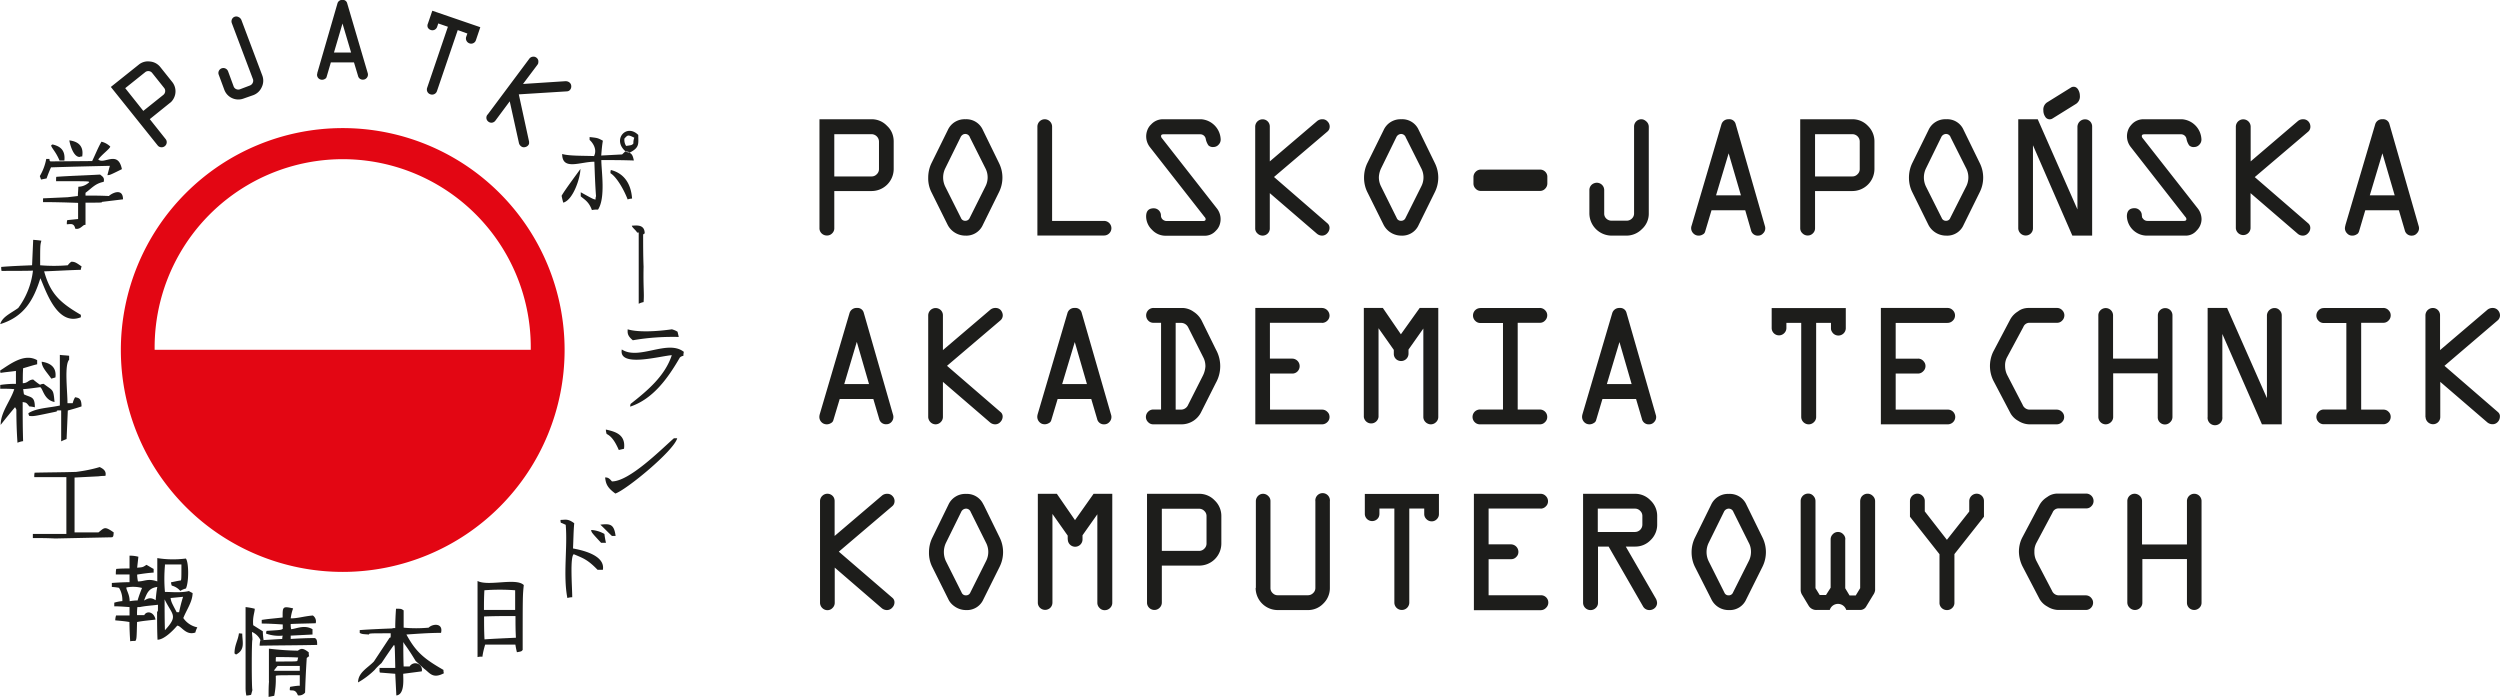
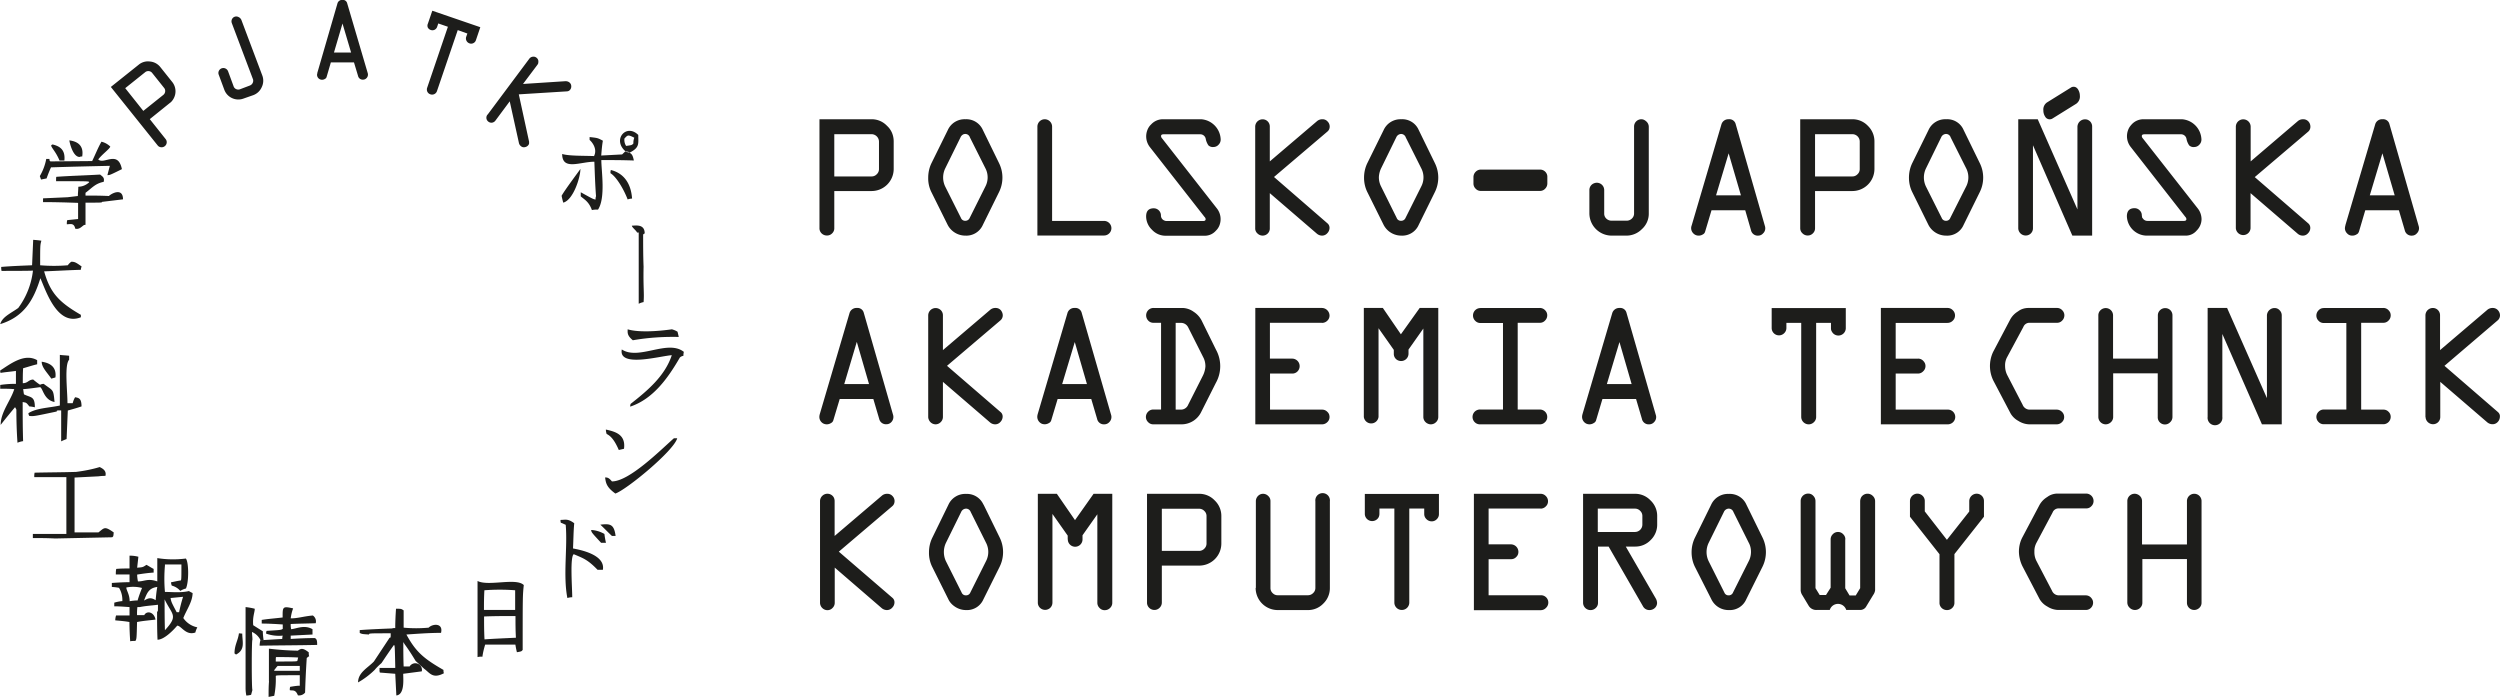
<svg xmlns="http://www.w3.org/2000/svg" xml:space="preserve" viewBox="0 0 226 63">
  <path fill="#1D1D1B" d="M74.08 20.63v-9.85h4.71a1.89 1.89 0 0 1 1.4.6c.2.18.35.4.45.64s.15.5.15.77v2.48a2 2 0 0 1-2 2h-3.37v3.35a.62.62 0 0 1-.19.47.63.63 0 0 1-.47.2.67.67 0 0 1-.63-.4.63.63 0 0 1-.05-.26zm1.34-4.68h3.37a.63.63 0 0 0 .47-.2.62.62 0 0 0 .2-.46V12.8a.68.68 0 0 0-.67-.67h-3.37v3.8zm13.43-4.2 1.46 2.99a2.95 2.95 0 0 1 0 2.63l-1.46 2.96a1.63 1.63 0 0 1-1.58.97 1.8 1.8 0 0 1-1.6-.97l-1.47-2.96c-.2-.4-.3-.85-.29-1.3 0-.47.1-.92.3-1.33l1.47-2.98a1.66 1.66 0 0 1 1.59-.98 1.63 1.63 0 0 1 1.58.97zm-2.02.67-1.38 2.8a1.88 1.88 0 0 0 0 1.65l1.42 2.83a.4.4 0 0 0 .4.26.42.42 0 0 0 .39-.26l1.42-2.84a1.78 1.78 0 0 0 0-1.65l-1.4-2.79a.44.44 0 0 0-.41-.31c-.1 0-.2.03-.27.09a.5.5 0 0 0-.17.22zm6.95 8.88v-9.85a.67.67 0 0 1 .66-.67.67.67 0 0 1 .67.67v8.52h4.7a.66.66 0 0 1 .47.2.65.65 0 0 1 0 .92.66.66 0 0 1-.48.2h-6.02zm11.35-10.52h3.46a1.9 1.9 0 0 1 1.76 1.83.66.66 0 0 1-.2.48.62.62 0 0 1-.45.2.58.58 0 0 1-.46-.15c-.12-.18-.2-.37-.24-.58a.5.5 0 0 0-.51-.42h-3.3c-.15 0-.23.05-.23.16 0 .08.04.16.1.22l4.93 6.3a1.57 1.57 0 0 1 .25 1.55c-.07.18-.18.35-.32.48a1.32 1.32 0 0 1-.96.46h-3.58a1.66 1.66 0 0 1-1.24-.54 1.68 1.68 0 0 1-.53-1.2c0-.5.23-.74.7-.74a.65.65 0 0 1 .64.65.48.48 0 0 0 .32.46c.06.03.13.04.2.04h3.3c.15 0 .22-.06.22-.17a.3.3 0 0 0-.1-.2l-4.93-6.3a1.57 1.57 0 0 1-.23-1.57c.07-.18.18-.35.33-.49a1.44 1.44 0 0 1 1.07-.47zm8.34 9.85v-9.17a.67.67 0 0 1 .91-.63.65.65 0 0 1 .41.62v3.14l4.26-3.63a.73.73 0 0 1 .5-.18.6.6 0 0 1 .46.2.64.64 0 0 1 .14.72.6.6 0 0 1-.16.2l-4.82 4.1 4.82 4.18a.53.53 0 0 1 .2.43.7.7 0 0 1-.2.47.63.63 0 0 1-.47.22.73.73 0 0 1-.49-.19l-4.24-3.65v3.17a.64.64 0 0 1-.4.62.66.66 0 0 1-.72-.15.6.6 0 0 1-.2-.47zm14.78-8.88 1.46 2.99a2.95 2.95 0 0 1 0 2.63l-1.46 2.96a1.62 1.62 0 0 1-1.58.97 1.8 1.8 0 0 1-1.59-.97l-1.47-2.96c-.2-.4-.3-.85-.3-1.3 0-.47.1-.92.3-1.33l1.47-2.98a1.67 1.67 0 0 1 1.58-.98 1.62 1.62 0 0 1 1.59.97zm-2.03.67-1.37 2.8c-.12.25-.19.53-.2.81 0 .3.07.57.2.83l1.41 2.84a.4.4 0 0 0 .4.26.42.42 0 0 0 .4-.26l1.42-2.84a1.78 1.78 0 0 0 0-1.65l-1.4-2.79a.45.45 0 0 0-.42-.31.5.5 0 0 0-.44.31zM139.88 16v.58a.67.67 0 0 1-.2.48.62.62 0 0 1-.46.2h-5.35a.62.62 0 0 1-.47-.2.65.65 0 0 1-.2-.48V16a.68.68 0 0 1 .2-.47.65.65 0 0 1 .47-.2h5.36a.66.66 0 0 1 .6.4.6.6 0 0 1 .05.27zm3.8 3.29v-2.1a.65.65 0 0 1 .42-.62.67.67 0 0 1 .87.36c.03.08.05.17.05.25v2.13a.61.61 0 0 0 .2.46.68.68 0 0 0 .48.18h1.34a.67.67 0 0 0 .48-.19.62.62 0 0 0 .2-.47v-7.84a.66.66 0 0 1 .65-.67c.09 0 .18.02.26.06.08.04.16.1.22.16a.66.66 0 0 1 .2.48v7.81a1.87 1.87 0 0 1-.62 1.42 1.96 1.96 0 0 1-1.4.59h-1.34a2.02 2.02 0 0 1-2.01-2.01zm9.25 1.08 2.68-9.1a.65.65 0 0 1 .67-.49.58.58 0 0 1 .62.42l2.65 9.24c.02.06.03.13.03.2a.62.62 0 0 1-.2.46.58.58 0 0 1-.43.2.62.62 0 0 1-.66-.49l-.52-1.8h-3.05l-.58 1.94a.39.39 0 0 1-.2.24.69.69 0 0 1-.38.11.65.65 0 0 1-.48-.2.67.67 0 0 1-.2-.48c0-.09.02-.17.05-.25zm3.34-6.51-1.14 3.8h2.25l-1.11-3.8zm6.47 6.77v-9.85h4.72a1.91 1.91 0 0 1 1.4.6 1.95 1.95 0 0 1 .59 1.41v2.48a2 2 0 0 1-2 2h-3.37v3.35a.62.62 0 0 1-.19.47.64.64 0 0 1-.47.2.66.66 0 0 1-.48-.2.62.62 0 0 1-.2-.46zm1.34-4.68h3.37a.63.63 0 0 0 .47-.2.62.62 0 0 0 .2-.46V12.8a.67.67 0 0 0-.67-.67h-3.37v3.8zm13.43-4.2 1.46 2.99a2.95 2.95 0 0 1 0 2.63l-1.46 2.96a1.61 1.61 0 0 1-1.58.97 1.8 1.8 0 0 1-1.6-.97l-1.46-2.96c-.2-.4-.3-.85-.3-1.3 0-.47.1-.92.3-1.33l1.47-2.99a1.66 1.66 0 0 1 1.59-.97 1.61 1.61 0 0 1 1.58.97zm-2.03.67-1.37 2.8a1.88 1.88 0 0 0 0 1.65l1.42 2.83a.4.4 0 0 0 .4.26.4.4 0 0 0 .23-.07.41.41 0 0 0 .15-.2l1.43-2.83a1.8 1.8 0 0 0 0-1.65l-1.4-2.79a.44.44 0 0 0-.41-.31.49.49 0 0 0-.45.31zm13.65-.96v9.84h-1.79l-3.56-8.17v7.5a.65.65 0 0 1-.67.66.67.67 0 0 1-.66-.66v-9.85h1.76l3.59 8.15v-7.47a.69.69 0 0 1 .93-.63c.08.04.16.09.22.15a.66.66 0 0 1 .18.48zm-1.94-3.53a.45.45 0 0 1 .5-.02c.07.05.13.11.17.18.1.17.16.36.16.56a.79.79 0 0 1-.33.73l-2.14 1.33a.47.47 0 0 1-.67-.17 1 1 0 0 1-.16-.56.77.77 0 0 1 .33-.72l2.14-1.33zm6.6 2.85h3.46a1.9 1.9 0 0 1 1.76 1.83.66.66 0 0 1-.2.48.61.61 0 0 1-.44.2.57.57 0 0 1-.47-.15c-.12-.18-.2-.37-.24-.58a.5.5 0 0 0-.52-.42h-3.28c-.16 0-.24.05-.24.16 0 .08.04.16.1.22l4.94 6.3c.23.28.35.62.36.98a1.46 1.46 0 0 1-.44 1.04 1.28 1.28 0 0 1-.95.46h-3.6a1.82 1.82 0 0 1-1.76-1.74c0-.5.24-.74.7-.74a.63.63 0 0 1 .46.2.6.6 0 0 1 .19.45l.03.2.12.15a.5.5 0 0 0 .36.15h3.31c.14 0 .21-.06.21-.17a.33.33 0 0 0-.1-.2l-4.93-6.31a1.57 1.57 0 0 1-.23-1.56c.07-.19.19-.35.33-.5a1.43 1.43 0 0 1 1.07-.45zm8.33 9.85v-9.17a.67.67 0 0 1 1.14-.48.67.67 0 0 1 .2.47v3.14l4.25-3.63a.72.72 0 0 1 .5-.18.63.63 0 0 1 .47.2c.12.13.18.3.18.47a.58.58 0 0 1-.21.46l-4.82 4.1 4.82 4.17a.53.53 0 0 1 .2.43c0 .17-.07.34-.2.47a.61.61 0 0 1-.47.22.71.71 0 0 1-.49-.19l-4.24-3.65v3.17a.66.66 0 0 1-.66.62.67.67 0 0 1-.67-.62zm9.9-.26 2.69-9.1a.64.64 0 0 1 .67-.49.58.58 0 0 1 .62.42l2.65 9.24c.02.06.03.13.03.2a.65.65 0 0 1-.2.46.58.58 0 0 1-.42.2.62.62 0 0 1-.67-.49l-.53-1.8h-3.04l-.57 1.93c-.04.1-.1.2-.2.24a.7.7 0 0 1-.39.12.6.6 0 0 1-.48-.2.66.66 0 0 1-.2-.48c.01-.09.02-.17.05-.25zm3.35-6.51-1.14 3.8h2.25l-1.11-3.8zM74.11 37.43l2.68-9.1a.65.65 0 0 1 .67-.49.58.58 0 0 1 .62.42l2.65 9.23a.67.67 0 0 1-.35.81.58.58 0 0 1-.24.05.62.62 0 0 1-.66-.48l-.53-1.8h-3.04L75.33 38a.4.4 0 0 1-.2.24.7.7 0 0 1-.65.07.67.67 0 0 1-.41-.64c0-.08.02-.16.04-.24zm3.34-6.51-1.13 3.8h2.24l-1.1-3.8zm6.46 6.77v-9.17a.67.67 0 0 1 1.14-.48.65.65 0 0 1 .19.47v3.14l4.26-3.63a.71.71 0 0 1 .5-.18.61.61 0 0 1 .47.2c.11.13.18.3.18.47a.6.6 0 0 1-.22.46l-4.82 4.1 4.83 4.17a.52.52 0 0 1 .2.42.7.7 0 0 1-.2.48.62.62 0 0 1-.48.22.72.72 0 0 1-.48-.19l-4.24-3.65v3.17a.65.65 0 0 1-.2.47.65.65 0 0 1-.47.2.67.67 0 0 1-.6-.41.62.62 0 0 1-.06-.26zm9.9-.26 2.68-9.1a.64.64 0 0 1 .67-.49.58.58 0 0 1 .62.42l2.66 9.23a.65.65 0 0 1-.16.67.6.6 0 0 1-.44.2.62.62 0 0 1-.66-.49l-.53-1.8h-3.04L95.03 38c-.03.1-.1.19-.2.24a.72.72 0 0 1-.64.07.64.64 0 0 1-.22-.15.68.68 0 0 1-.2-.48c0-.09.02-.17.04-.25zm3.35-6.51-1.14 3.8h2.24l-1.1-3.8zm7.12-3.08h2.62c.36.01.71.13 1 .34.3.19.55.46.72.78l1.31 2.66a3.09 3.09 0 0 1-.02 3l-1.32 2.62a1.98 1.98 0 0 1-1.8 1.12h-2.53a.62.62 0 0 1-.47-.2.64.64 0 0 1-.2-.46.66.66 0 0 1 .2-.48.64.64 0 0 1 .47-.2h.7v-7.84h-.68a.62.62 0 0 1-.48-.2.68.68 0 0 1 0-.94.67.67 0 0 1 .22-.15.67.67 0 0 1 .26-.05zm2 1.34v7.85h.47a.7.7 0 0 0 .66-.44l1.32-2.61c.14-.27.22-.56.24-.86 0-.29-.06-.57-.2-.83l-1.36-2.7a.72.72 0 0 0-.7-.4h-.42zm13.22 0h-4.7v3.24h2.03a.68.68 0 0 1 .47 1.15.65.65 0 0 1-.47.2h-2.02v3.26h4.71a.64.64 0 0 1 .47.2c.06.05.11.13.15.2.03.09.05.18.05.26a.62.62 0 0 1-.2.47.67.67 0 0 1-.49.2h-6.02V27.84h6.02a.7.7 0 0 1 .69.68.63.63 0 0 1-.2.47.68.68 0 0 1-.49.2zm6.5 2.8v-.35l-1.38-1.96v8.02a.67.67 0 0 1-1.33 0v-9.85h1.72l1.63 2.38 1.7-2.38h1.68v9.85a.63.63 0 0 1-.2.47.66.66 0 0 1-.48.2.62.62 0 0 1-.26-.06.62.62 0 0 1-.21-.14.65.65 0 0 1-.2-.47V29.7l-1.34 1.9v.37a.67.67 0 0 1-.92.62.62.62 0 0 1-.22-.14.65.65 0 0 1-.19-.48zm7.83-4.14h5.37a.64.64 0 0 1 .47.2.62.62 0 0 1 .2.47.66.66 0 0 1-.2.47.61.61 0 0 1-.46.2h-2.01v7.84h2a.68.68 0 0 1 .48.2.66.66 0 0 1 .19.47.62.62 0 0 1-.2.47.62.62 0 0 1-.46.2h-5.38a.66.66 0 0 1-.5-.18.67.67 0 0 1 .23-1.12.66.66 0 0 1 .27-.04h2.04V29.2h-2.04a.63.63 0 0 1-.47-.2.65.65 0 0 1-.2-.47.67.67 0 0 1 .41-.63.67.67 0 0 1 .26-.05zm9.23 9.59 2.68-9.1a.66.66 0 0 1 .67-.49.58.58 0 0 1 .62.42l2.65 9.23a.64.64 0 0 1-.15.67.59.59 0 0 1-.44.2.62.62 0 0 1-.66-.49l-.53-1.8h-3.04l-.58 1.94a.39.39 0 0 1-.2.23.7.7 0 0 1-.65.07.68.68 0 0 1-.41-.64c0-.08.02-.16.04-.24zm3.34-6.51-1.14 3.8h2.24l-1.1-3.8zm13.76-1.27v-1.8h6.7v1.82a.67.67 0 0 1-1.14.47c-.06-.06-.11-.14-.15-.22s-.05-.16-.05-.25v-.48h-1.34v8.5a.63.63 0 0 1-.2.47.66.66 0 0 1-.73.15.68.68 0 0 1-.42-.62v-8.5h-1.34v.46a.64.64 0 0 1-.2.47.66.66 0 0 1-1.13-.47zm15.9-.46h-4.69v3.23h2.02a.62.62 0 0 1 .47.2c.06.06.11.13.15.21a.65.65 0 0 1 0 .52.65.65 0 0 1-.16.22.64.64 0 0 1-.47.2h-2.01v3.26h4.71a.66.66 0 0 1 .62.4.66.66 0 0 1-.37.88.65.65 0 0 1-.26.05h-6.04V27.84h6.02a.64.64 0 0 1 .48.2.66.66 0 0 1 .15.74.64.64 0 0 1-.15.21.66.66 0 0 1-.48.2zm7.46 7.84h2.4a.67.67 0 0 1 .48.2.63.63 0 0 1 .2.46.61.61 0 0 1-.2.47.67.67 0 0 1-.48.2h-2.48a1.92 1.92 0 0 1-.98-.31 1.8 1.8 0 0 1-.7-.67l-1.56-2.97a2.99 2.99 0 0 1-.02-2.6l1.55-2.94c.17-.3.4-.54.7-.72.25-.2.57-.3.9-.31h2.62a.62.62 0 0 1 .47.2.65.65 0 0 1 .2.46.67.67 0 0 1-.2.48.61.61 0 0 1-.47.2h-2.53a.59.59 0 0 0-.51.38l-1.48 2.75c-.12.23-.18.5-.17.76 0 .29.06.57.19.83l1.4 2.7a.68.68 0 0 0 .67.43zm6.17.66v-9.18a.63.63 0 0 1 .2-.47.67.67 0 0 1 .72-.14.66.66 0 0 1 .41.6v3.92h4.05v-3.91a.64.64 0 0 1 .2-.47.67.67 0 0 1 .93 0 .66.66 0 0 1 .19.48v9.17a.63.63 0 0 1-.2.47.65.65 0 0 1-1.13-.47v-3.94h-4.03v3.94a.63.63 0 0 1-.2.47.68.68 0 0 1-.48.2.67.67 0 0 1-.66-.67zm16.58-9.17v9.84h-1.79l-3.58-8.17v7.5a.67.67 0 1 1-1.33 0v-9.85h1.76l3.6 8.15v-7.47a.69.69 0 0 1 .93-.63c.08.04.15.08.21.15a.65.65 0 0 1 .2.48zm3.8-.68h5.38a.63.63 0 0 1 .47.2c.06.06.11.13.15.21.03.08.05.17.05.26a.64.64 0 0 1-.2.47.62.62 0 0 1-.47.2h-2v7.85h2a.62.62 0 0 1 .47.19.62.62 0 0 1 .2.47.67.67 0 0 1-.67.66h-5.38a.62.62 0 0 1-.47-.2.64.64 0 0 1-.2-.47.65.65 0 0 1 .2-.46.66.66 0 0 1 .47-.2h2.04V29.2h-2.04a.62.62 0 0 1-.47-.2.65.65 0 0 1-.2-.47.67.67 0 0 1 .2-.48.61.61 0 0 1 .47-.2zm9.19 9.85v-9.17a.67.67 0 0 1 .92-.63.66.66 0 0 1 .4.62v3.14l4.26-3.63a.73.73 0 0 1 .5-.18.62.62 0 0 1 .47.2c.12.13.19.3.19.47a.6.6 0 0 1-.22.46l-4.8 4.1 4.82 4.17c.06.05.11.11.15.19.03.07.05.15.04.23a.7.7 0 0 1-.19.48.62.62 0 0 1-.48.21.74.74 0 0 1-.48-.18l-4.24-3.65v3.17a.65.65 0 0 1-.66.66.68.68 0 0 1-.67-.66h-.01zM74.13 54.49v-9.17a.66.66 0 0 1 .2-.49.66.66 0 0 1 1.02.1c.07.11.1.24.1.37v3.15l4.26-3.63a.71.71 0 0 1 .5-.18.61.61 0 0 1 .47.2.65.65 0 0 1 .13.73.59.59 0 0 1-.16.2l-4.82 4.1 4.83 4.16a.52.52 0 0 1 .2.43c0 .18-.08.35-.2.47a.63.63 0 0 1-.48.22.73.73 0 0 1-.48-.18l-4.24-3.66v3.17a.64.64 0 0 1-.2.48.62.62 0 0 1-.46.2.65.65 0 0 1-.47-.2.67.67 0 0 1-.2-.47zm14.78-8.88 1.46 2.98a2.98 2.98 0 0 1 0 2.64l-1.47 2.95a1.62 1.62 0 0 1-1.58.97c-.33 0-.67-.1-.95-.28-.27-.17-.5-.4-.64-.7l-1.46-2.93c-.2-.4-.3-.86-.29-1.31 0-.46.1-.91.3-1.32l1.46-2.99a1.67 1.67 0 0 1 1.6-.97 1.63 1.63 0 0 1 1.56.96zm-2.02.67-1.38 2.8a1.95 1.95 0 0 0 0 1.65l1.42 2.83a.4.4 0 0 0 .4.26.41.41 0 0 0 .39-.26l1.42-2.84a1.8 1.8 0 0 0 0-1.65l-1.39-2.79a.45.45 0 0 0-.42-.3.5.5 0 0 0-.44.3zm9.63 2.48v-.34l-1.38-1.96v8.02a.66.66 0 0 1-.2.47.67.67 0 0 1-.92 0 .64.64 0 0 1-.2-.46v-9.85h1.72l1.64 2.38 1.68-2.38h1.69v9.85a.63.63 0 0 1-.2.47.67.67 0 0 1-.48.2.61.61 0 0 1-.47-.2.64.64 0 0 1-.2-.47v-8l-1.34 1.9v.37a.66.66 0 1 1-1.33 0h-.01zm7.17 5.73v-9.85h4.72a1.91 1.91 0 0 1 1.4.6 1.93 1.93 0 0 1 .6 1.4v2.49a2 2 0 0 1-2 2h-3.38v3.34a.65.65 0 0 1-.2.47.65.65 0 0 1-.47.2.67.67 0 0 1-.48-.2.65.65 0 0 1-.19-.45zm1.35-4.69h3.37a.64.64 0 0 0 .46-.2.63.63 0 0 0 .2-.46v-2.48a.62.62 0 0 0-.2-.47.64.64 0 0 0-.46-.2h-3.38v3.81zm8.49 3.36v-7.84a.68.68 0 0 1 .4-.63.65.65 0 0 1 .72.15.61.61 0 0 1 .2.47v7.85a.62.62 0 0 0 .2.46.62.62 0 0 0 .47.19h2.72a.65.65 0 0 0 .47-.2.62.62 0 0 0 .2-.45v-7.84a.66.66 0 1 1 1.31 0v7.82a1.93 1.93 0 0 1-.59 1.42 1.9 1.9 0 0 1-1.4.59h-2.72a2 2 0 0 1-2-2h.02zm9.85-6.71v-1.8h6.7v1.81a.62.62 0 0 1-.19.47.62.62 0 0 1-.47.2.66.66 0 0 1-.47-.2.63.63 0 0 1-.2-.46v-.5h-1.35v8.5a.67.67 0 0 1-.67.67.67.67 0 0 1-.68-.65v-8.52h-1.35v.47c0 .13-.03.26-.1.37a.67.67 0 0 1-1.03.1.65.65 0 0 1-.19-.46zm15.89-.48h-4.7v3.24h2.03a.68.68 0 0 1 .62.92.64.64 0 0 1-.15.22.62.62 0 0 1-.47.2h-2.03v3.26h4.72a.66.66 0 0 1 .46 1.15.65.65 0 0 1-.48.2h-6.03V44.64h6.02a.64.64 0 0 1 .48.2.64.64 0 0 1 .2.48.61.61 0 0 1-.2.46.64.64 0 0 1-.47.2zm3.84 8.52v-9.85h4.7a1.9 1.9 0 0 1 1.4.6 1.92 1.92 0 0 1 .6 1.4v.77a1.93 1.93 0 0 1-.6 1.42 1.9 1.9 0 0 1-1.4.58h-.84l2.7 4.67c.08.13.12.27.13.42a.63.63 0 0 1-.2.46c-.13.12-.3.19-.48.19a.65.65 0 0 1-.6-.35l-3.1-5.39h-.96v5.08a.62.62 0 0 1-.2.47.68.68 0 0 1-.95 0 .65.65 0 0 1-.2-.47zm1.33-6.4h3.37a.67.67 0 0 0 .66-.67v-.78a.62.62 0 0 0-.2-.46.63.63 0 0 0-.46-.2h-3.37v2.1zm13.43-2.48 1.46 2.98a2.98 2.98 0 0 1 0 2.64l-1.47 2.95a1.62 1.62 0 0 1-1.58.97 1.72 1.72 0 0 1-1.57-.97l-1.49-2.94c-.2-.4-.3-.86-.3-1.31 0-.46.1-.91.3-1.32l1.47-2.99a1.67 1.67 0 0 1 1.6-.97 1.63 1.63 0 0 1 1.58.96zm-2.03.67-1.38 2.8a1.91 1.91 0 0 0 0 1.65l1.42 2.83a.4.4 0 0 0 .4.26.41.41 0 0 0 .39-.27l1.42-2.83c.13-.25.2-.54.2-.83 0-.28-.06-.57-.2-.82l-1.39-2.79a.45.45 0 0 0-.42-.3.49.49 0 0 0-.44.3zm10.97 2.48v4.42l.39.65h.56l.4-.66v-7.85c0-.14.04-.27.1-.38a.67.67 0 0 1 1.05-.1.64.64 0 0 1 .2.46v8.06a.93.93 0 0 1-.17.42l-.62 1.02a.62.62 0 0 1-.58.34h-1.24a.78.78 0 0 0-1.49 0h-1.17a.8.8 0 0 1-.73-.37l-.57-.95a.9.9 0 0 1-.16-.46V45.3a.67.67 0 0 1 .42-.63.67.67 0 0 1 .26-.05.6.6 0 0 1 .46.2c.13.13.2.3.2.48v7.87l.38.62h.57l.42-.66v-4.37a.64.64 0 0 1 .2-.47.63.63 0 0 1 .47-.2.62.62 0 0 1 .46.2.63.63 0 0 1 .2.47zm9.87 1.34v4.39a.63.63 0 0 1-.2.47.64.64 0 0 1-.46.19.67.67 0 0 1-.64-.4.61.61 0 0 1-.05-.26V50.1l-2.67-3.39v-1.4a.68.68 0 0 1 .41-.63.65.65 0 0 1 .52 0c.08.03.15.08.21.14a.64.64 0 0 1 .2.48v.93l2 2.57 2.02-2.56v-.93a.68.68 0 0 1 .67-.68.66.66 0 0 1 .66.68v1.4l-2.67 3.38zm9.46 3.72h2.4a.64.64 0 0 1 .48.2c.06.06.1.13.14.2a.65.65 0 0 1-.14.73.64.64 0 0 1-.48.19h-2.48a1.9 1.9 0 0 1-.98-.31 1.8 1.8 0 0 1-.7-.67l-1.55-2.97c-.2-.4-.31-.86-.32-1.31 0-.45.1-.9.31-1.3l1.55-2.93c.17-.3.4-.54.7-.72.26-.2.57-.3.9-.31h2.62a.67.67 0 0 1 .62.92.65.65 0 0 1-.15.22.61.61 0 0 1-.47.2h-2.53a.58.58 0 0 0-.51.38l-1.47 2.76c-.12.24-.18.5-.17.77-.01.29.05.57.18.83l1.41 2.7a.67.67 0 0 0 .64.42zm6.17.67V45.3a.66.66 0 0 1 .8-.65c.12.03.24.09.33.18a.64.64 0 0 1 .2.47v3.92h4.06V45.3a.66.66 0 0 1 .79-.65.66.66 0 0 1 .53.67v9.17a.62.62 0 0 1-.2.46.66.66 0 0 1-.93 0 .65.65 0 0 1-.19-.47v-3.94h-4.03v3.95a.63.63 0 0 1-.2.46.67.67 0 0 1-.94 0 .65.65 0 0 1-.22-.46zM7.6 20.34c-.22.14-.43.43-.8.33-.11-.59-.54-.37-.76-.4 0-.13 0-.25.04-.37l.98-.1v-1.46c-1.1-.04-2.15-.07-3.17-.07v-.34l2.22-.1.93-.11c0-.3.04-.55.04-.84.36 0 .71-.15.98-.4 0-.1 0-.1-2.99-.1 0-.4 0-.4.08-.4 1.3-.09 2.58-.12 3.9-.2.18.16.43.26.32.66-.76.15-1.05.55-1.64.99v.25c.66 0 1.39 0 2.11.04.33-.3 1.28-.73 1.28.3l-1.9.23c0 .07 0 .07-1.49.07v2l-.13.02zm-2.98-5.75c-.07 0-.15 0-.15-.22h-.29c-.1.55-.3 1.07-.58 1.55l.11.31.5-.1c.12-.34.25-.67.4-1 1.8-.06 3.58-.1 5.32-.14l-.22.84c.22 0 .22 0 1.31-.54-.36-1.76-1.63-.37-2.14-.88.4-.51 1.02-.93 1.09-1.16-.23-.22-.5-.37-.8-.44-.33.58-.55 1.16-.84 1.75l-3.71.03zm.76-.08c-.32-.76-.65-1.05-.76-1.34a.2.2 0 0 1 .14-.11c.55.14 1.17.4 1.06 1.45h-.44zm1.82-.32c-.62 0-.91-1.31-.93-1.5.55.07 1.35.33 1.16 1.46a.4.4 0 0 0-.23.04zM2.98 24.46c0 .03-2.55.03-2.84.03a1.43 1.43 0 0 1-.03-.36c.94-.08 1.86-.11 2.79-.15l.1-2.3c.25.02.5.04.74.08-.11.4-.11.4-.11 2.22.83.07 1.67.07 2.5 0 .09-.13.2-.24.32-.32.3 0 .43.07.93.43-.04.1-.07.19-.07.3-1.1.03-2.22.1-3.32.14.55 1.96 1.35 2.79 3.32 3.93v.22c-2.14.85-3.16-2.4-3.66-3.53-.62 2-1.49 3.49-3.63 4.15.18-.66.98-.99 1.63-1.46a7.01 7.01 0 0 0 1.33-3.38zm-1.4 15.56c-.07-.99-.1-2-.1-2.99a1.6 1.6 0 0 0-.12-.22 55.7 55.7 0 0 0-1.3 1.6c0-1.16.9-2.18 1.23-3.23-.4-.04-.84-.04-1.27-.04v-.34a9 9 0 0 1 1.42-.1v-1.17c-.44.07-.92.1-1.39.18a.45.45 0 0 1-.03-.22c.87-.55 2.17-1.6 3.34-.93v.37c-.43.1-.87.25-1.27.36-.03.44-.03.87-.03 1.35.47 0 .5-.31.94-.33.2.17.4.33.62.47v.22c-.54.07-1.06.15-1.53.18.04.18.04.33.08.47.62.31.98.15.98 1.17a2.97 2.97 0 0 0-.5-.08c-.32-.43-.32-.32-.6-.4 0 1.17 0 2.33.04 3.54a2 2 0 0 0-.5.14zm3.93-.11c.15-.08.33-.15.51-.22l.11-2.58c.4-.11.8-.22 1.24-.37 0-.73-.25-.77-.58-.83-.1.16-.17.35-.22.54H6.1c0-1.1-.29-3.46.15-3.93v-.36c-.3-.04-.58-.04-.84-.08v4.58c-1.02.22-2.1.22-2.84.69 0 .09.03.18.08.25.4.04.4.04 2.48-.4 0-.1 0-.1.4-.1v2.81zM3.62 35c.26.07.33 1.16 1.31 1.34-.11-1.2-.11-.98-.98-1.64a.81.81 0 0 0-.33.08V35zm1.02-.77c-.4-.58-.87-1.02-.87-1.53.54.08 1.38.33 1.24 1.42l-.37.11zM2.97 48.27H6v-5.14H3.1c-.01-.13 0-.26.03-.4 1.24-.03 2.48-.03 3.75-.07.72-.09 1.44-.23 2.14-.44.11.08.65.26.51.8-.2 0-.41.01-.62.04l-2.17.11v4.96H8.9c.55-.43.55-.58 1.38 0-.03.36-.03.36-.14.44l-5.17.11c-.69-.04-1.34-.04-2-.04v-.37zM22.2 62.2v-7.32c.28.03.56.08.83.15 0 .33-.21.73-.14 1.49l.87.55c0 .26.03.53.07.8h-.28a1.53 1.53 0 0 0-.77-.74c0 .22.04.44.04.7-.08 0-.08 4.54 0 4.54l-.12.44c-.14.04-.28.06-.43.07a3.27 3.27 0 0 1-.07-.69zm-.88-3.02c.88-.44.58-1.17.58-1.9l-.3-.03c-.08.65-.4 1.05-.4 1.82l.14.1h-.02zm2.22-1.31c-.04.16-.07.34-.07.5 1.7-.03 3.46-.03 5.2-.07 0-.29 0-.54-.22-.62-.72 0-1.49.04-2.17.08v-.3l1.97-.1v-.48c-.73-.43-1.46-.04-1.93 0a1.86 1.86 0 0 1-.04-.47c.77-.04 1.53-.04 2.26-.07a.64.64 0 0 0-.26-.7c-.87.08-1.34.26-2 .26.04-.31.11-.62.22-.9-.98-.23-.95-.12-.95.82-.65.08-1.27.12-1.89.22v.33c.62 0 1.24.04 1.9.08v.4c-.15.1-.15.1-1.46.18a.58.58 0 0 0-.04.25c.48.17.99.23 1.5.18-.03.1-.05.2-.04.3l-1.68.1h-.3zm.77 3.72v-2.95c.86.1 1.74.17 2.62.18.29-.22.47-.25.98.15 0 .12 0 .24.04.36-.12.04-.15.11-.22.15a87.89 87.89 0 0 0-.15 3.13.7.7 0 0 1-.65.25c-.22-.58-.51-.4-.73-.47-.01-.1 0-.2.03-.3.24-.04.49-.08.73-.1h.14v-.95c-2.17 0-2.17 0-2.17.1a7.6 7.6 0 0 1-.14 1.76l-.51.1c0-.5 0-.97.04-1.41h-.02zm2.58-1.9c.03-.07.03-.17.07-.25-.65-.04-1.31-.04-1.96-.04-.07 0-.07 0-.07.4 1.96 0 1.96 0 1.96-.1zm.07.51H25.1c-.07.07-.13.14-.18.22a.45.45 0 0 0-.14.22h2.32v-.44h-.14zm7.35.36v-.18h1.42v-.15c-.04-1.89-.04-1.89-.12-1.92-.4.55-.76 1.09-1.12 1.63-.23.2-.44.4-.62.62-.45.44-.95.82-1.5 1.13 0-.9.88-1.31 1.43-1.89l1.42-2.15c.1 0 .1 0 .1-.4-1.96 0-1.96 0-1.96.11-.62-.04-.62-.04-.84-.14v-.26c.93-.07 1.93-.11 2.92-.15.09-.03.19-.04.29-.03 0-.58.03-1.17.07-1.75.47 0 .47 0 .69.15v1.56c.75.07 1.5.07 2.26 0 .36-.37 1.34-.44 1.12.47-1.05 0-2.1.08-3.13.15.84 1.55 1.55 2.17 3.35 3.2 0 .1 0 .2.04.3-1.02.54-1.28-.04-1.78-.4-.26-.23-.51-.48-.77-.7-.33-.55-.65-1.05-1.02-1.55-.03-.07-.07-.1-.1-.18 0 .73 0 1.5.03 2.22h.54a.6.6 0 0 1 1.1.44l-1.68.22c0 .47.15 1.88-.62 1.96l-.1-1.96-1.39-.11a.53.53 0 0 1-.03-.24zm16.98-6.5c-.4-2.07.03-4.58-.15-6.62-.18-.07-.31-.15-.44-.18a.8.8 0 0 1-.03-.26c.43 0 .65-.14 1.24.3-.07.76-.07 1.48-.11 2.28.62.12 2.94.55 2.7 1.93h-.48c-.91-.94-1.31-1.05-2.15-1.41-.36.21-.14 3.05-.14 3.89-.15 0-.3.03-.44.07zm3.05-4.99c-.87-.94-.87-.94-.9-1.16.42.02.83.15 1.2.36.03.27.08.54.14.8h-.44zm.98-.62c-.36-.33-.69-.69-1.05-1.02.87-.1 1.24-.07 1.38 1.02h-.32zm.3-3.84c-.8-.58-.85-.95-.92-1.45.26 0 .37.07.62.36 1.57 0 4.4-2.84 5.6-3.9h.3c-.3 1.13-4.59 4.66-5.6 5zm.32-3.93c-.33-.76-.66-1.24-1.1-1.45a1.47 1.47 0 0 1-.07-.4c.77.18 1.82.4 1.64 1.74l-.47.11zm1.03-3.92c0-.09.01-.17.04-.25 1.53-1.2 3.1-2.52 3.72-4.4-1.02.06-4.84 1.16-4.52-.52 1.53 1.02 4.15-.94 5.61.22-.03.12-.04.24-.04.36a.54.54 0 0 0-.32.15c-1.08 1.87-2.42 3.75-4.49 4.44zm.24-6c-.54-.44-.47-.7-.47-.99.99.3 2.73.18 4 0 .18.05.36.12.51.22l.11.47c-1.39-.03-2.78.06-4.15.3zm.38-9.74c-.07-.18-.47-.47-.47-.62.33 0 1.16-.18 1.16.7a.6.6 0 0 0-.14.1c0 .95 0 1.93.04 2.91-.04 1.93.07 2.37 0 3.2-.16.03-.3.08-.44.15v-6.44h-.15zM43.17 59.4v-6.88c.98.51 3.49-.32 4.18.37-.1.98-.1.98-.1 5.86-.11.14-.11.14-.52.21-.06-.22-.1-.45-.14-.69h-2.73c-.11.36-.2.72-.25 1.1-.15-.02-.3 0-.44.03zm3.4-4.26v-1.78a18.3 18.3 0 0 0-2.78 0c-.04.62-.04 1.2-.04 1.78h2.83zM43.8 57.8c.95-.07 1.86-.1 2.84-.15-.04-.65-.04-1.3-.04-1.96-.94 0-1.89 0-2.84.04 0 .69 0 1.38.04 2.07zM16.8 53.2c-.18.05-.35.12-.5.22-.2-.24-.47-.4-.77-.48a.92.92 0 0 1-.07-.3c.28-.05.54-.12.83-.16.11 0 .11 0 .11-1.45h-1.49v.1c-.07.8-.07 1.59 0 2.38.62 0 1.42.1 2.17-.08.1.07.22.13.33.18 0 .77-.55 1.53-.84 2.26a2 2 0 0 0 1.27.84c-.08.15-.14.3-.18.47-.87.3-1.27-.62-1.64-.62-.4.47-1.2 1.27-1.78 1.27-.04-.87-.04-1.7-.04-2.54.08 0 .08 0 .08-.62-.54.07-1.13.1-1.64.21h-.22a4.5 4.5 0 0 0-.03.73h.65c.22-.43.88-.31 1.02.4-.54.07-1.13.11-1.67.22-.04 1.53-.04 1.53-.15 1.71-.16 0-.32 0-.47.03a28.6 28.6 0 0 1-.07-1.74c-.44-.08-.87-.11-1.28-.15 0-.15.03-.3.07-.44h1.22v-.76c-.47-.03-.93-.07-1.38-.07v-.33c.24-.07.48-.12.73-.14.02-.42-.08-.84-.3-1.2a4.36 4.36 0 0 0-.65-.08v-.36c.55-.04 1.09-.07 1.6-.07v-.7h-1.24c0-.17 0-.34.04-.5.4-.04.8-.04 1.2-.04v-1.16c.27 0 .54.03.8.1l-.11.99c.51-.04.51-.04.84-.26.21.11.43.26.65.37v.33c-.5.03-.98.1-1.49.18 0 .2.03.41.07.62.62 0 .88-.3 1.75 0v-2.11c.85.14 1.72.15 2.58.04.26.28.3 2.1 0 2.73v-.02zm-3.78 1.09c.29-.15.55-.36 1.05-.03.04-.4.07-.8.15-1.2-.77.1-.93.54-1.2 1.23zm-1.3.06c.23-.04.48-.07.72-.07.1-.36.25-.76.4-1.13a3.18 3.18 0 0 0-1.42-.04c0 .26.3.62.3 1.24zm4.25.99h.22c.1-.48.22-.95.36-1.39l-1.13.11c.07.37.07.37.55 1.28zm-1.06 1.63c1.24-1.35.66-1.35-.03-2.79 0 .95 0 1.89.03 2.8zM50.77 17.7c.04.21.09.42.15.62.91-.25 1.55-2.29 1.55-3.05.02 0-1.43 1.92-1.7 2.43zm5.83-3.96a.55.55 0 0 0-.03-.03h-.07l-.26.25-1.89.1c.04-.46.07-.9.15-1.34-.47-.25-.47-.25-1.2-.33v.26c.21.18.73.8.4 1.46-.95-.04-2.26 0-2.88-.19 0 1.53 1.64.7 2.91.7.04 1.05.07 2.07.15 3.12a.7.7 0 0 0-.04.3c-.22-.04-.22-.04-1.34-.66v.37c.33.29.73.47 1.01 1.24.18-.04.37-.05.55-.04.7-1.06.3-3.5.3-4.48.98 0 1.92 0 2.94.04-.1-.5-.19-.58-.38-.7h-.02c-.1-.04-.2-.06-.3-.07zm-1.38 1.63c-.03.1-.04.2-.03.29.54.33 1.2 1.45 1.55 2.37.13-.05.26-.07.4-.08-.1-1.42-.79-2.3-1.91-2.58zm2.48-3.17c-1.08-1.08-2.4.44-1.13 1.5.08 0 .17 0 .25.03l.1.07c.92-.47.78-.8.78-1.6zm-.44.77c-.14.15-.14.15-.66.22a1 1 0 0 1-.15-.67c.3-.31.3-.37.89-.07-.06.16-.09.34-.08.52zm-43.02.16-4.22-5.27 2.53-2.02a1.31 1.31 0 0 1 1-.28 1.33 1.33 0 0 1 .94.5l1.07 1.34a1.35 1.35 0 0 1 .13 1.52c-.09.16-.2.3-.35.4l-1.8 1.45 1.43 1.8a.45.45 0 0 1-.07.64.45.45 0 0 1-.34.1.43.43 0 0 1-.32-.18zm-1.29-3.1 1.8-1.44a.45.45 0 0 0 .18-.31.43.43 0 0 0-.1-.34L13.76 6.6a.43.43 0 0 0-.3-.17.44.44 0 0 0-.34.1l-1.8 1.44 1.63 2.05zm7.33-1.91-.5-1.35a.43.43 0 0 1 0-.35.45.45 0 0 1 .42-.27.46.46 0 0 1 .42.3l.5 1.36a.42.42 0 0 0 .24.25.45.45 0 0 0 .36 0l.87-.33a.47.47 0 0 0 .3-.41c0-.06 0-.12-.03-.18l-1.9-5.04a.45.45 0 0 1 .1-.49.43.43 0 0 1 .5-.07c.12.05.21.15.26.26l1.89 5.02a1.32 1.32 0 0 1-.05 1.06 1.34 1.34 0 0 1-.76.72l-.86.3a1.34 1.34 0 0 1-1.06-.03 1.34 1.34 0 0 1-.7-.75zm8.4-1.51L30.5.33a.44.44 0 0 1 .46-.34.4.4 0 0 1 .42.29l1.86 6.32a.46.46 0 0 1-.24.56.4.4 0 0 1-.17.04.43.43 0 0 1-.46-.33L32 5.64h-2.09l-.39 1.33a.27.27 0 0 1-.14.16.46.46 0 0 1-.26.08.45.45 0 0 1-.43-.29.48.48 0 0 1-.03-.17l.03-.16zm2.28-4.48-.77 2.62h1.55l-.78-2.63zm7.72.01.4-1.17 4.34 1.49-.4 1.18a.44.44 0 0 1-.23.26.43.43 0 0 1-.35.02.47.47 0 0 1-.3-.58l.11-.31-.87-.31-1.88 5.52a.46.46 0 0 1-.58.29.45.45 0 0 1-.33-.4c0-.06 0-.13.02-.18l1.88-5.53-.87-.3-.1.3a.46.46 0 0 1-.23.27.45.45 0 0 1-.35.02.46.46 0 0 1-.27-.23.44.44 0 0 1 .01-.34zm5.4 8.22 3.76-5.04a.45.45 0 0 1 .3-.19.43.43 0 0 1 .35.08.44.44 0 0 1 .18.31l-.01.18a.45.45 0 0 1-.08.16l-1.3 1.73 3.84-.25c.13 0 .25.03.35.11a.42.42 0 0 1 .17.31.47.47 0 0 1-.09.34.39.39 0 0 1-.31.16l-4.34.27.93 4.28v.16a.36.36 0 0 1-.07.15.48.48 0 0 1-.3.18.4.4 0 0 1-.36-.08.5.5 0 0 1-.19-.3l-.83-3.76-1.3 1.75a.46.46 0 0 1-.3.18.44.44 0 0 1-.34-.1.44.44 0 0 1-.07-.63z" />
-   <path fill="#E30613" d="M30.97 11.58A20.06 20.06 0 1 0 31 51.7a20.06 20.06 0 0 0-.04-40.12zM13.98 31.62a17.02 17.02 0 0 1 17-17.23 17 17 0 0 1 17 17.23h-34z" />
</svg>